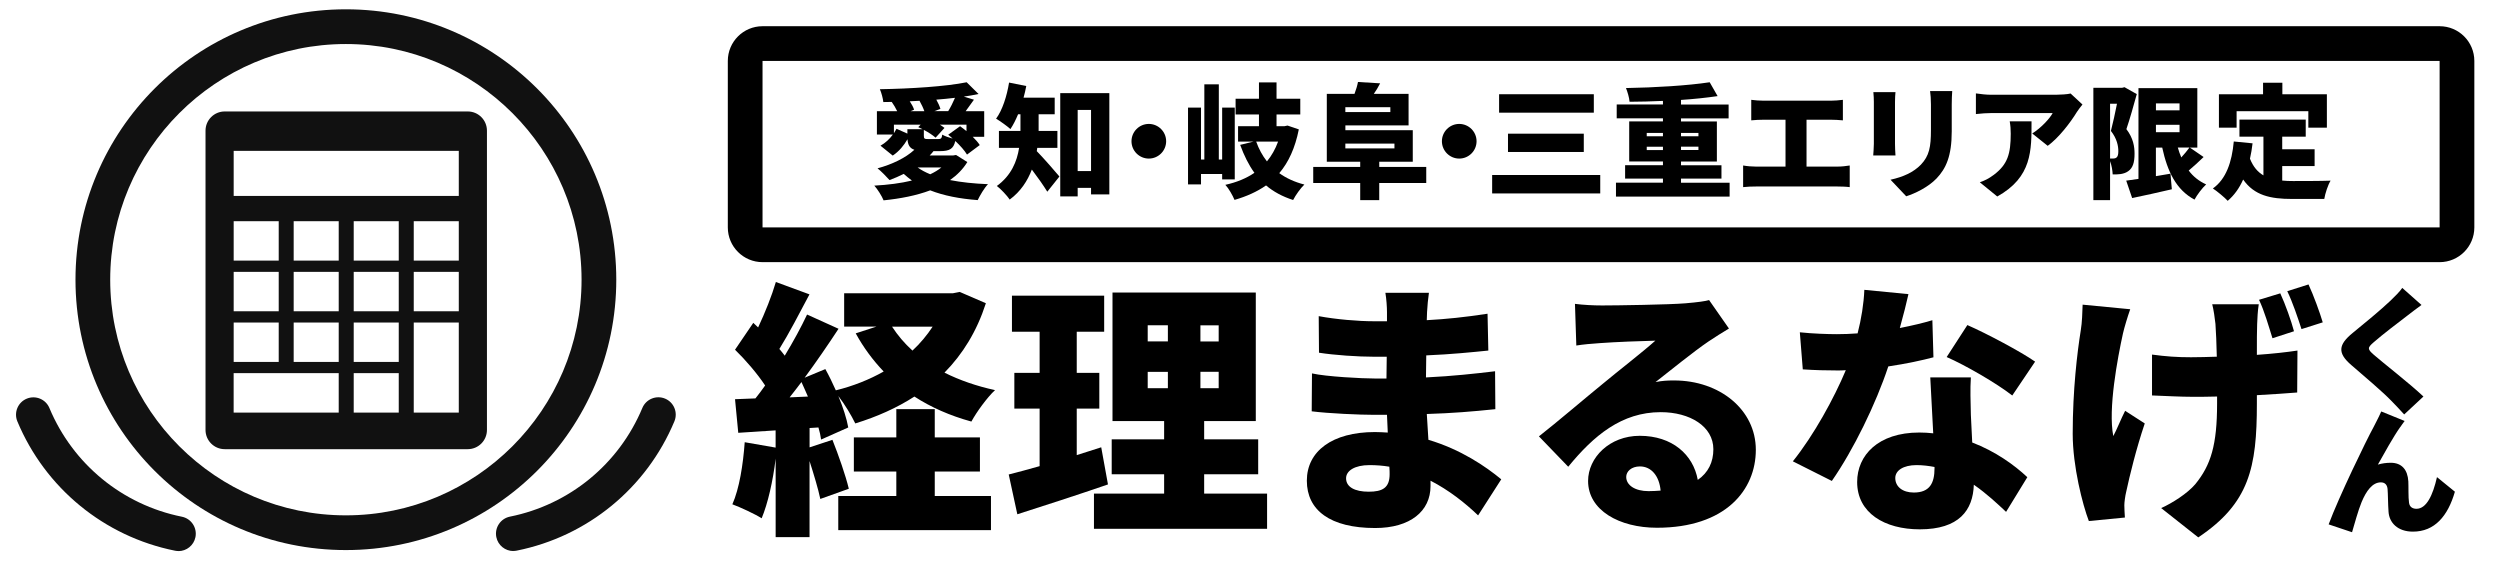
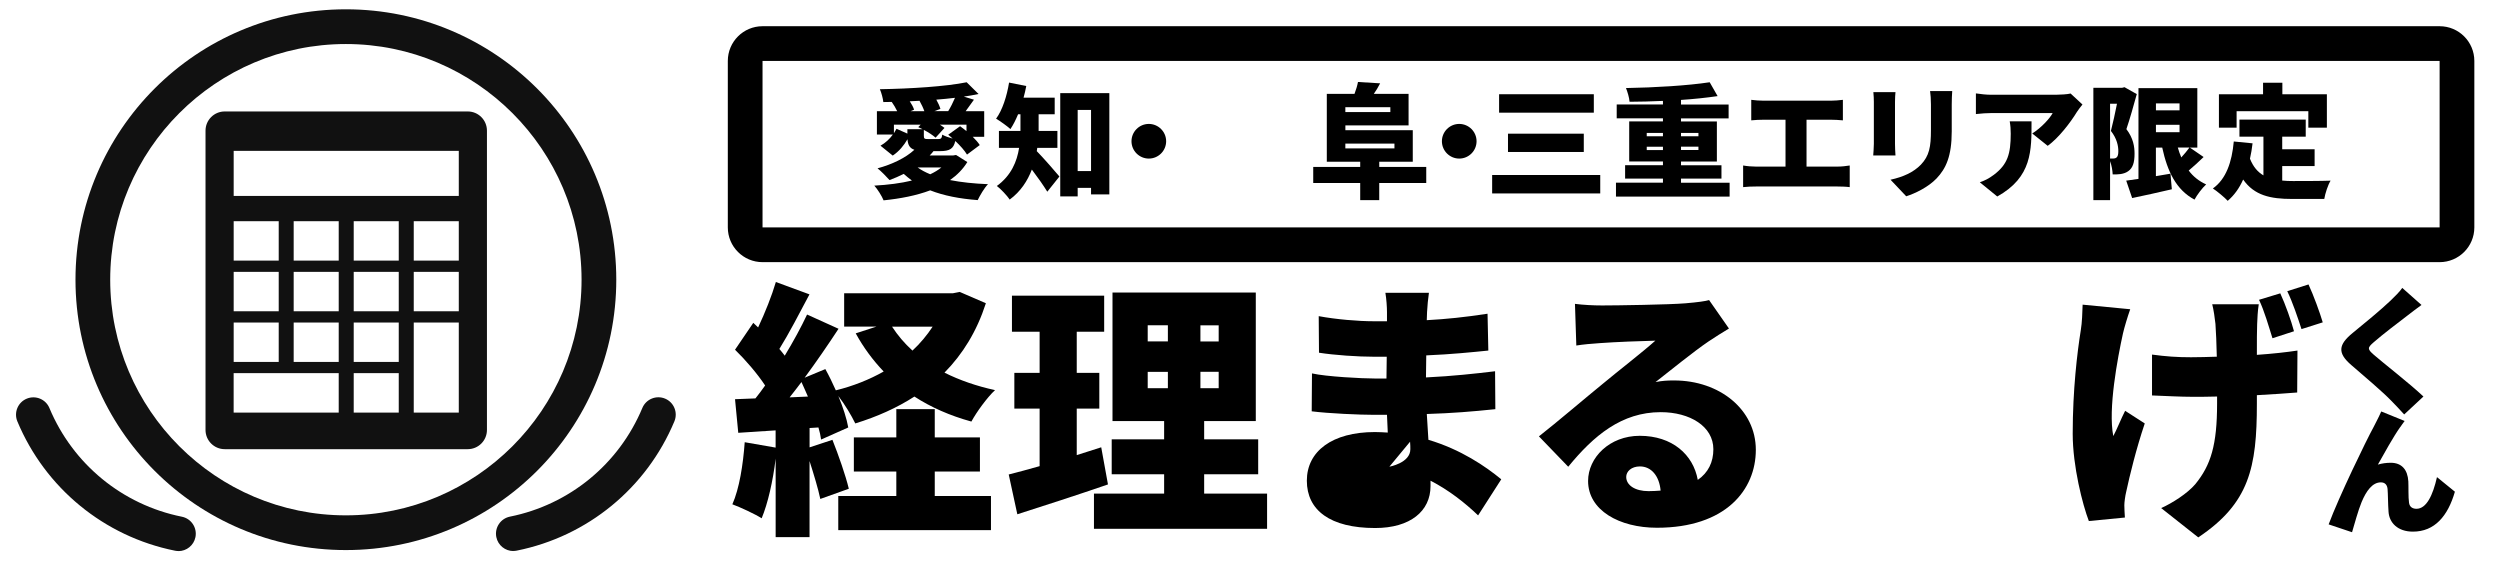
<svg xmlns="http://www.w3.org/2000/svg" id="_レイヤー_1" width="720" height="162" viewBox="0 0 720 162">
  <defs>
    <style>.cls-1,.cls-2{stroke-width:0px;}.cls-2{fill:#111;}</style>
  </defs>
  <path class="cls-2" d="M134.71,32.1h-69.99c-3.05,0-5.53,2.47-5.53,5.53v86.2c0,3.05,2.47,5.53,5.53,5.53h69.99c3.05,0,5.53-2.47,5.53-5.53V37.63c0-3.05-2.47-5.53-5.53-5.53ZM67.3,63.71h12.97v11.35h-12.97v-11.35ZM67.3,78.3h12.97v11.35h-12.97v-11.35ZM67.3,92.88h12.97v11.35h-12.97v-11.35ZM97.55,118.82h-30.26v-11.35h30.26v11.35ZM97.55,104.23h-12.97v-11.35h12.97v11.35ZM97.55,89.64h-12.97v-11.35h12.97v11.35ZM97.55,75.06h-12.97v-11.35h12.97v11.35ZM114.84,118.82h-12.97v-11.35h12.97v11.35ZM114.84,104.23h-12.97v-11.35h12.97v11.35ZM114.84,89.64h-12.97v-11.35h12.97v11.35ZM114.84,75.06h-12.97v-11.35h12.97v11.35ZM132.13,118.82h-12.97v-25.93h12.97v25.93ZM132.13,89.64h-12.97v-11.35h12.97v11.35ZM132.13,75.06h-12.97v-11.35h12.97v11.35ZM132.13,56.42h-64.83v-12.97h64.83v12.97Z" />
  <path class="cls-2" d="M99.61,12.68c37.43,0,67.88,30.45,67.88,67.87s-30.45,67.87-67.88,67.87S31.74,117.98,31.74,80.55,62.19,12.68,99.61,12.68M99.61,2.68C56.61,2.68,21.74,37.54,21.74,80.55s34.87,77.87,77.87,77.87,77.88-34.87,77.88-77.87S142.62,2.68,99.61,2.68h0Z" />
  <path class="cls-2" d="M147.84,158.7c-2.33,0-4.42-1.64-4.9-4.02-.54-2.71,1.21-5.34,3.92-5.89,17.14-3.44,31.39-15.14,38.14-31.3,1.07-2.55,3.99-3.75,6.54-2.69,2.55,1.06,3.75,3.99,2.69,6.54-8.03,19.22-25,33.14-45.4,37.24-.33.07-.66.1-.99.1Z" />
  <path class="cls-2" d="M51.39,158.7c-.33,0-.66-.03-.99-.1-20.4-4.1-37.37-18.02-45.4-37.24-1.06-2.55.14-5.48,2.69-6.54s5.48.14,6.54,2.69c6.75,16.15,21.01,27.85,38.14,31.3,2.71.54,4.46,3.18,3.92,5.89-.48,2.37-2.56,4.02-4.9,4.02Z" />
  <path class="cls-1" d="M283.93,87.34c-2.63,8.13-6.66,14.63-11.92,19.98,4.33,2.17,9.21,3.87,14.56,5.03-2.32,2.17-5.34,6.35-6.81,9.06-6.19-1.7-11.61-4.1-16.41-7.2-5.03,3.25-10.76,5.81-17.03,7.74-1.08-2.25-3.02-5.5-4.88-7.9,1.39,3.33,2.4,6.5,2.86,9.06l-7.82,3.48c-.16-1.08-.39-2.25-.77-3.48l-2.55.16v5.57l6.58-2.17c1.78,4.49,3.79,10.22,4.72,14.09l-8.21,2.94c-.62-2.94-1.86-7.05-3.1-10.92v21.91h-9.76v-22.61c-.77,6.43-2.25,12.93-4.03,17.19-1.94-1.24-6.12-3.17-8.44-4.03,2.01-4.49,3.1-11.46,3.56-17.88l8.9,1.55v-4.96l-10.76.7-.93-9.68,5.88-.23c.93-1.16,1.86-2.4,2.79-3.72-2.25-3.41-5.65-7.36-8.67-10.3l5.26-7.74,1.39,1.32c2.01-4.26,3.95-9.14,5.11-13.08l9.68,3.56c-2.87,5.42-5.96,11.38-8.67,15.72.54.62,1.08,1.32,1.55,1.94,2.48-4.1,4.72-8.21,6.43-11.85l9.06,4.1c-2.94,4.49-6.35,9.45-9.76,14.09l5.96-2.48c1.08,1.94,2.09,4.03,3.02,6.12,5.03-1.24,9.68-3.1,13.78-5.42-3.1-3.25-5.81-6.89-8.05-10.99l5.96-1.94h-9.29v-9.6h31.28l2.01-.39,7.51,3.25ZM232.68,114.21c-.62-1.39-1.24-2.87-1.86-4.18-1.16,1.55-2.32,3.02-3.41,4.41l5.26-.23ZM269.22,142.85h16.18v9.83h-43.98v-9.83h16.72v-7.05h-12.23v-9.83h12.23v-8.13h11.07v8.13h13.01v9.83h-13.01v7.05ZM256.91,94.08c1.63,2.48,3.56,4.8,5.88,6.89,2.25-2.09,4.18-4.41,5.81-6.89h-11.69Z" />
  <path class="cls-1" d="M319.08,139.52c-8.75,3.02-18.35,6.12-26.09,8.59l-2.48-11.46c2.55-.62,5.57-1.47,8.9-2.4v-16.57h-7.28v-10.3h7.28v-11.85h-7.97v-10.38h26.56v10.38h-7.9v11.85h6.5v10.3h-6.5v13.39c2.32-.77,4.72-1.47,7.05-2.25l1.94,10.68ZM364.92,142.16v10.14h-49.86v-10.14h20.21v-5.57h-15.1v-10.07h15.1v-5.26h-14.87v-37.01h41.27v37.01h-14.87v5.26h15.56v10.07h-15.56v5.57h18.12ZM330.54,98.33h5.81v-4.65h-5.81v4.65ZM330.54,111.81h5.81v-4.72h-5.81v4.72ZM350.98,93.69h-5.26v4.65h5.26v-4.65ZM350.98,107.08h-5.26v4.72h5.26v-4.72Z" />
-   <path class="cls-1" d="M425.69,148.43c-3.79-3.64-8.44-7.28-13.7-9.99v1.55c0,7.2-5.81,12.08-15.95,12.08-12.93,0-19.67-5.11-19.67-13.63s7.36-14.01,19.59-14.01c1.24,0,2.48.08,3.72.15l-.23-5.11h-3.72c-4.1,0-13.08-.39-17.96-1.01l.08-10.92c4.03.93,14.48,1.47,18.04,1.47h3.41l.08-6.27h-3.64c-4.65,0-11.46-.46-15.87-1.16l-.08-10.53c4.96.93,11.38,1.47,15.87,1.47h3.79v-2.63c0-1.39-.16-3.87-.46-5.57h12.54c-.23,1.63-.46,3.79-.54,5.57l-.08,2.32c5.65-.31,10.92-.85,17.5-1.86l.23,10.61c-4.57.46-10.53,1.08-17.88,1.39l-.08,6.35c7.9-.39,14.01-1.08,19.9-1.78l.08,10.92c-6.74.7-12.39,1.16-19.74,1.39.16,2.4.31,4.96.46,7.43,9.37,2.79,16.49,7.67,20.98,11.38l-6.66,10.38ZM400.14,134.41c-1.86-.31-3.79-.46-5.73-.46-4.26,0-6.74,1.63-6.74,3.79,0,2.55,2.55,3.87,6.5,3.87s6.04-1.08,6.04-5.03c0-.54,0-1.24-.08-2.17Z" />
+   <path class="cls-1" d="M425.69,148.43c-3.79-3.64-8.44-7.28-13.7-9.99v1.55c0,7.2-5.81,12.08-15.95,12.08-12.93,0-19.67-5.11-19.67-13.63s7.36-14.01,19.59-14.01c1.24,0,2.48.08,3.72.15l-.23-5.11h-3.72c-4.1,0-13.08-.39-17.96-1.01l.08-10.92c4.03.93,14.48,1.47,18.04,1.47h3.41l.08-6.27h-3.64c-4.65,0-11.46-.46-15.87-1.16l-.08-10.53c4.96.93,11.38,1.47,15.87,1.47h3.79v-2.63c0-1.39-.16-3.87-.46-5.57h12.54c-.23,1.63-.46,3.79-.54,5.57l-.08,2.32c5.65-.31,10.92-.85,17.5-1.86l.23,10.61c-4.57.46-10.53,1.08-17.88,1.39l-.08,6.35c7.9-.39,14.01-1.08,19.9-1.78l.08,10.92c-6.74.7-12.39,1.16-19.74,1.39.16,2.4.31,4.96.46,7.43,9.37,2.79,16.49,7.67,20.98,11.38l-6.66,10.38ZM400.14,134.41s6.04-1.08,6.04-5.03c0-.54,0-1.24-.08-2.17Z" />
  <path class="cls-1" d="M497.93,94.62c-2.01,1.24-3.95,2.4-5.88,3.72-4.34,2.94-11.07,8.44-15.25,11.69,2.01-.39,3.48-.46,5.34-.46,13.16,0,23.54,8.44,23.54,19.97s-8.67,22.45-28.49,22.45c-10.84,0-19.82-5.03-19.82-13.47,0-6.74,6.19-13.01,14.87-13.01,9.37,0,15.41,5.42,16.72,12.7,3.02-2.09,4.49-5.11,4.49-8.83,0-6.58-6.74-10.68-15.17-10.68-11.23,0-19.28,6.74-26.63,15.72l-8.44-8.75c4.96-3.87,13.86-11.46,18.43-15.17,4.26-3.56,11.38-9.06,15.1-12.39-3.87.08-11.77.39-15.87.7-2.32.15-5.03.39-6.89.7l-.39-12c2.4.31,5.26.46,7.82.46,4.1,0,19.43-.23,24-.62,3.64-.31,5.81-.62,6.81-.93l5.73,8.21ZM478.26,141.3c-.39-4.26-2.71-6.97-5.96-6.97-2.48,0-3.95,1.47-3.95,3.02,0,2.4,2.55,4.1,6.43,4.1,1.24,0,2.4-.08,3.48-.16Z" />
-   <path class="cls-1" d="M556.84,102.9c-3.17.85-7.82,1.86-13.01,2.63-3.56,10.76-10.07,24.08-16.26,32.98l-11.23-5.65c6.04-7.51,11.92-18.27,15.25-26.25-.85.08-1.7.08-2.48.08-3.25,0-6.35-.08-9.91-.31l-.85-10.68c3.56.39,8.13.54,10.68.54,2.01,0,3.95-.08,5.96-.23,1.08-4.18,1.78-8.59,1.94-12.54l12.7,1.24c-.54,2.4-1.39,5.88-2.48,9.76,3.56-.7,6.81-1.47,9.37-2.25l.31,10.68ZM567.61,108.71c-.23,3.33-.08,6.97,0,10.76.08,1.78.23,4.8.39,7.97,6.66,2.55,12.08,6.43,15.87,9.99l-6.12,9.99c-2.4-2.25-5.5-5.19-9.29-7.82-.23,7.36-4.26,12.85-15.56,12.85-10.14,0-18.04-4.72-18.04-13.63,0-7.67,6.04-14.25,17.88-14.25,1.39,0,2.71.08,4.03.23-.31-5.5-.62-11.77-.85-16.1h11.69ZM557.15,134.49c-1.63-.31-3.41-.54-5.19-.54-3.79,0-6.12,1.55-6.12,3.72,0,2.48,2.09,4.18,5.34,4.18,4.57,0,5.96-2.71,5.96-6.97v-.39ZM579.53,113.9c-4.57-3.56-13.55-8.75-18.89-11.07l5.96-9.21c5.5,2.4,15.41,7.67,19.51,10.53l-6.58,9.76Z" />
  <path class="cls-1" d="M613.51,89.04c-.77,2.17-1.7,5.26-2.09,6.97-1.55,7.04-4.34,21.83-2.79,29.58,1.01-1.86,2.25-5.03,3.41-7.28l5.65,3.64c-2.48,7.35-4.34,15.02-5.34,19.67-.31,1.24-.54,3.1-.54,3.87,0,.85.08,2.32.16,3.56l-10.38,1.01c-1.78-4.65-4.65-15.72-4.65-25.16,0-12.62,1.32-23.54,2.32-29.73.39-2.32.46-5.19.54-7.43l13.7,1.32ZM650.52,87.65c-.31,1.94-.39,3.95-.46,5.65-.08,1.63-.08,5.11-.08,8.9,4.49-.31,8.59-.77,11.69-1.24l-.08,12.08c-3.1.23-7.12.54-11.61.77v2.48c0,18.35-2.17,28.65-16.88,38.48l-10.68-8.44c3.25-1.47,7.51-4.18,9.83-6.89,4.49-5.5,6.27-11.3,6.27-23.23v-2.01c-2.4.08-4.88.08-7.2.08-3.17,0-7.43-.23-11.54-.39v-11.77c4.03.54,7.12.77,11.23.77,2.32,0,4.8-.08,7.43-.16-.08-3.72-.23-7.28-.39-9.45-.16-1.55-.54-4.18-.93-5.65h13.39ZM654.47,97.41c-1.08-3.41-2.32-7.82-3.87-11.07l6.12-1.86c1.47,3.17,3.17,7.97,3.95,10.92l-6.19,2.01ZM664.85,81.92c1.47,3.17,3.25,8.05,4.1,10.92l-6.12,1.94c-1.08-3.33-2.56-7.74-4.1-10.92l6.12-1.94Z" />
  <path class="cls-1" d="M697.39,87.83c-1.47,1.07-2.82,2.1-3.89,2.93-2.46,1.86-7.38,5.63-9.83,7.77-1.94,1.67-1.86,2.02.04,3.69,2.58,2.26,10.31,8.25,14.24,11.98l-5.55,5.16c-1.27-1.43-2.58-2.78-3.85-4.08-2.18-2.26-7.81-7.1-11.38-10.15-4.01-3.45-3.77-5.83.4-9.24,3.13-2.54,8.17-6.7,10.83-9.24,1.31-1.27,2.74-2.66,3.45-3.73l5.55,4.92Z" />
  <path class="cls-1" d="M691.25,123.01c-2.02,2.86-4.56,7.5-6.42,10.79,1.23-.36,2.46-.52,3.73-.52,3.13,0,4.84,1.98,5.04,5.35.08,1.43-.04,4.64.2,6.15.16,1.27,1.07,1.75,2.14,1.75,2.86,0,4.72-3.85,5.91-9.12l5.16,4.2c-2.02,7.02-5.83,11.5-12.09,11.5-4.4,0-6.82-2.58-7.02-5.71-.16-2.02-.16-5.31-.28-6.58-.12-1.19-.75-1.9-1.94-1.9-2.42,0-4.2,2.46-5.55,5.71-.95,2.26-2.1,6.5-2.74,8.65l-6.74-2.26c2.89-7.81,10.87-24.27,12.93-28,.52-1.11,1.39-2.58,2.22-4.52l6.74,2.74c-.44.52-.83,1.19-1.27,1.78Z" />
  <path class="cls-1" d="M278.6,46.66c-1.28,2.07-2.96,3.77-4.99,5.2,3.24.64,6.95,1.03,10.93,1.18-1.07,1.1-2.31,3.24-2.96,4.59-5.2-.39-9.79-1.28-13.68-2.81-3.99,1.5-8.58,2.39-13.43,2.88-.46-1.18-1.75-3.24-2.67-4.24,3.92-.21,7.58-.68,10.83-1.46-.82-.61-1.6-1.25-2.35-1.92-1.35.68-2.74,1.28-4.1,1.78-.78-.89-2.46-2.6-3.45-3.38,4.1-1.1,8.08-2.99,10.61-5.34-1.35-.46-1.85-1.39-1.99-3.03-1.03,1.78-2.39,3.46-4.24,4.7l-3.53-2.85c1.39-.78,2.64-1.92,3.56-3.21h-4.59v-6.73h5.84c-.43-.89-1-1.89-1.57-2.67l-2.42.04c-.11-1.07-.57-2.78-1-3.7,8.87-.14,19.02-.78,25-2l3.42,3.38c-1.32.29-2.74.53-4.24.75l2.92.89c-.82,1.18-1.64,2.32-2.39,3.31h5.34v7.37h-3.31c.82.82,1.57,1.64,2.03,2.39l-3.67,2.74c-.68-1.14-1.96-2.6-3.38-3.92-.5,2.28-1.67,2.92-4.35,2.92h-1.92c-.32.43-.71.86-1.1,1.25h6.77l.82-.14,3.24,2.03ZM265.67,37.19c-.39-.21-.82-.39-1.21-.57l.68-.71h-7.69v2.46c.28-.43.53-.85.75-1.28l3.13,1.39v-1.28h4.34ZM266.21,32.02c-.32-.93-.85-2.03-1.39-2.99-.96.07-1.89.11-2.81.14.57.86,1.03,1.71,1.25,2.42l-1,.43h3.95ZM264.28,48.23c1.03.75,2.24,1.39,3.63,1.96,1.21-.57,2.28-1.21,3.21-1.96h-6.84ZM278.35,35.91h-7.66c.5.32.96.64,1.32.93l-2.56,2.81c-.75-.68-2.03-1.53-3.38-2.24v1.71c0,.85.21.93,1.28.93h2.88c.78,0,1-.21,1.14-1.28.68.43,1.92.85,2.99,1.14-.43-.39-.85-.78-1.28-1.1l3.42-2.46c.61.43,1.25.93,1.85,1.42v-1.85ZM273.08,32.02c.68-1.1,1.42-2.56,1.96-3.85-1.75.21-3.56.39-5.38.53.53.93.96,1.89,1.18,2.67l-1.75.64h3.99Z" />
  <path class="cls-1" d="M298.73,42.6c-.04.32-.07.64-.14.93,1.89,1.92,5.59,6.16,6.52,7.3l-3.49,4.38c-1.14-1.85-2.85-4.27-4.45-6.38-1.25,3.28-3.24,6.34-6.38,8.65-.68-1.07-2.67-3.17-3.7-3.92,4.17-3.03,5.8-7.09,6.41-10.97h-5.81v-4.88h6.2v-4.81h-.68c-.68,1.64-1.42,3.1-2.21,4.27-.93-.85-2.99-2.32-4.13-2.99,1.82-2.46,3.1-6.48,3.74-10.4l4.95,1c-.21,1.1-.46,2.24-.78,3.35h8.97v4.77h-4.63v4.81h5.41v4.88h-5.8ZM319.49,26.82v29.17h-5.27v-1.89h-3.85v2.46h-5.02v-29.74h14.14ZM314.22,49.26v-17.59h-3.85v17.59h3.85Z" />
  <path class="cls-1" d="M330.86,35.69c2.74,0,4.99,2.24,4.99,4.99s-2.24,4.99-4.99,4.99-4.99-2.24-4.99-4.99,2.24-4.99,4.99-4.99Z" />
-   <path class="cls-1" d="M351.98,51.68v-1.57h-6.09v2.99h-3.74v-22.12h3.74v14.96h.96v-21.65h4.17v21.65h.96v-14.96h3.63v20.69h-3.63ZM374.06,37.26c-1.07,5.38-2.96,9.47-5.63,12.61,2.03,1.46,4.42,2.56,7.23,3.28-1.1,1.03-2.56,3.1-3.24,4.45-3.1-1-5.66-2.39-7.8-4.2-2.6,1.82-5.63,3.17-9.08,4.17-.53-1.28-1.67-3.31-2.64-4.34,3.21-.71,6.02-1.85,8.37-3.46-1.67-2.31-2.99-4.99-4.1-8.05l3.81-.93h-4.42v-4.45h6.02v-3.38h-6.73v-4.52h6.73v-4.7h5.06v4.7h6.84v4.52h-6.84v3.38h2.31l.86-.18,3.24,1.1ZM361.78,40.78c.75,2.1,1.78,4.02,3.1,5.7,1.35-1.64,2.42-3.53,3.21-5.7h-6.3Z" />
  <path class="cls-1" d="M410.75,52.71h-13.53v4.92h-5.48v-4.92h-13.53v-4.63h13.53v-1.5h-9.62v-19.55h7.98c.43-1.14.82-2.42,1-3.42l6.38.39c-.57,1.14-1.21,2.17-1.82,3.03h10.01v9.08h-18.2v1.39h19.41v9.08h-9.65v1.5h13.53v4.63ZM387.46,30.88v1.39h12.96v-1.39h-12.96ZM387.46,42.74h14.14v-1.39h-14.14v1.39Z" />
  <path class="cls-1" d="M420.26,35.69c2.74,0,4.99,2.24,4.99,4.99s-2.24,4.99-4.99,4.99-4.99-2.24-4.99-4.99,2.24-4.99,4.99-4.99Z" />
  <path class="cls-1" d="M460.87,50.4v5.31h-31.13v-5.31h31.13ZM459.02,27.14v5.31h-27.28v-5.31h27.28ZM456.13,38.5v5.27h-21.83v-5.27h21.83Z" />
  <path class="cls-1" d="M498.13,52.61v4.02h-32.73v-4.02h13.53v-1.18h-10.9v-3.85h10.9v-1.07h-9.72v-11.54h9.72v-.89h-13.32v-3.99h13.32v-1.03c-3.28.14-6.55.25-9.62.25-.07-1.17-.61-2.92-1.03-3.95,8.37-.14,17.81-.71,24.11-1.67l2.28,3.99c-3.13.46-6.77.85-10.54,1.1v1.32h13.71v3.99h-13.71v.89h10.33v11.54h-10.33v1.07h11.65v3.85h-11.65v1.18h14ZM474.26,39.25h4.67v-.96h-4.67v.96ZM478.93,43.21v-.96h-4.67v.96h4.67ZM484.13,38.29v.96h5.02v-.96h-5.02ZM489.15,42.24h-5.02v.96h5.02v-.96Z" />
  <path class="cls-1" d="M529.19,47.98c1.35,0,2.6-.18,3.53-.32v6.23c-1.03-.14-2.63-.18-3.53-.18h-23.47c-1.1,0-2.46.04-3.7.18v-6.23c1.18.21,2.56.32,3.7.32h8.51v-13.5h-6.27c-1.1,0-2.67.07-3.6.18v-5.91c.93.14,2.49.25,3.6.25h19.3c1.07,0,2.39-.11,3.49-.25v5.91c-1.14-.11-2.46-.18-3.49-.18h-6.98v13.5h8.9Z" />
  <path class="cls-1" d="M545.9,26.54c-.07.89-.14,1.53-.14,2.81v12.11c0,.89.07,2.39.14,3.31h-6.41c.04-.71.18-2.24.18-3.35v-12.07c0-.68-.04-1.92-.14-2.81h6.38ZM562.24,26.22c-.07,1.07-.14,2.28-.14,3.85v7.76c0,7.16-1.67,10.72-4.38,13.57-2.39,2.49-6.13,4.31-8.73,5.13l-4.52-4.77c3.7-.82,6.62-2.14,8.76-4.35,2.39-2.53,2.88-5.06,2.88-9.97v-7.37c0-1.57-.11-2.78-.25-3.85h6.37Z" />
  <path class="cls-1" d="M599.75,30.1c-.43.53-1.25,1.57-1.6,2.14-1.82,2.99-5.2,7.44-8.41,9.76l-4.45-3.56c2.64-1.67,5.09-4.38,5.88-5.88h-17.59c-1.57,0-2.67.11-4.52.29v-5.95c1.46.21,2.96.39,4.52.39h18.48c1.18,0,3.53-.14,4.27-.36l3.42,3.17ZM585.08,34.94c0,8.37.18,16.06-9.87,21.65l-5.02-4.09c1.25-.43,2.56-1.03,4.06-2.17,3.95-2.99,4.84-6.02,4.84-11.82,0-1.25-.07-2.28-.29-3.56h6.27Z" />
  <path class="cls-1" d="M615.39,27.11c-.89,3.21-2.03,7.3-2.99,10.08,2.03,2.67,2.35,5.09,2.35,7.09,0,2.6-.53,4.1-1.78,4.99-.61.46-1.35.71-2.17.85-.64.11-1.5.11-2.35.11-.04-1.07-.28-2.6-.75-3.81v11.22h-4.81V25.29h8.26l.71-.18,3.53,1.99ZM607.7,45.66h.89c.36,0,.68-.07.96-.29.36-.29.53-.86.53-1.82,0-1.5-.39-3.63-2.14-5.84.57-2.14,1.25-5.31,1.75-7.83h-1.99v15.78ZM634.66,45.2c-1.42,1.39-2.96,2.78-4.31,3.92,1.28,1.71,2.96,3.06,5.02,3.99-1.1,1-2.64,3.03-3.35,4.38-5.27-2.81-7.8-8.08-9.3-14.99h-1.82v8.23c1.39-.25,2.81-.46,4.2-.71l.39,4.49c-3.92.93-8.08,1.82-11.43,2.53l-1.71-5.02c1.03-.14,2.21-.32,3.53-.5v-26.14h16.95v17.13h-2.14l3.95,2.71ZM620.91,29.78v2h6.8v-2h-6.8ZM620.91,38.08h6.8v-2.14h-6.8v2.14ZM627.21,42.49c.29,1,.61,1.96,1,2.85.89-.96,1.71-1.96,2.35-2.85h-3.35Z" />
  <path class="cls-1" d="M657.28,52c1,.11,2.03.14,3.1.14,2.24,0,8.05,0,10.83-.11-.75,1.21-1.57,3.7-1.82,5.27h-9.29c-6.2,0-10.86-1-14.07-5.59-1.1,2.46-2.56,4.52-4.45,6.13-.85-.93-3.06-2.78-4.27-3.56,3.81-2.71,5.48-7.59,6.02-13.53l5.41.53c-.18,1.53-.43,3.03-.75,4.42.93,2.35,2.24,3.85,3.88,4.81v-11.15h-6.91v-4.92h19.09v4.92h-6.77v3.63h9.33v4.84h-9.33v4.17ZM644.14,36.76h-5.09v-9.62h12.71v-3.31h5.56v3.31h12.82v9.62h-5.34v-4.74h-20.66v4.74Z" />
  <path class="cls-1" d="M702.61,17.55v47.95H219.61V17.55h483M702.61,7.55H219.61c-5.52,0-10,4.48-10,10v47.95c0,5.52,4.48,10,10,10h483c5.52,0,10-4.48,10-10V17.55c0-5.52-4.48-10-10-10h0Z" />
</svg>